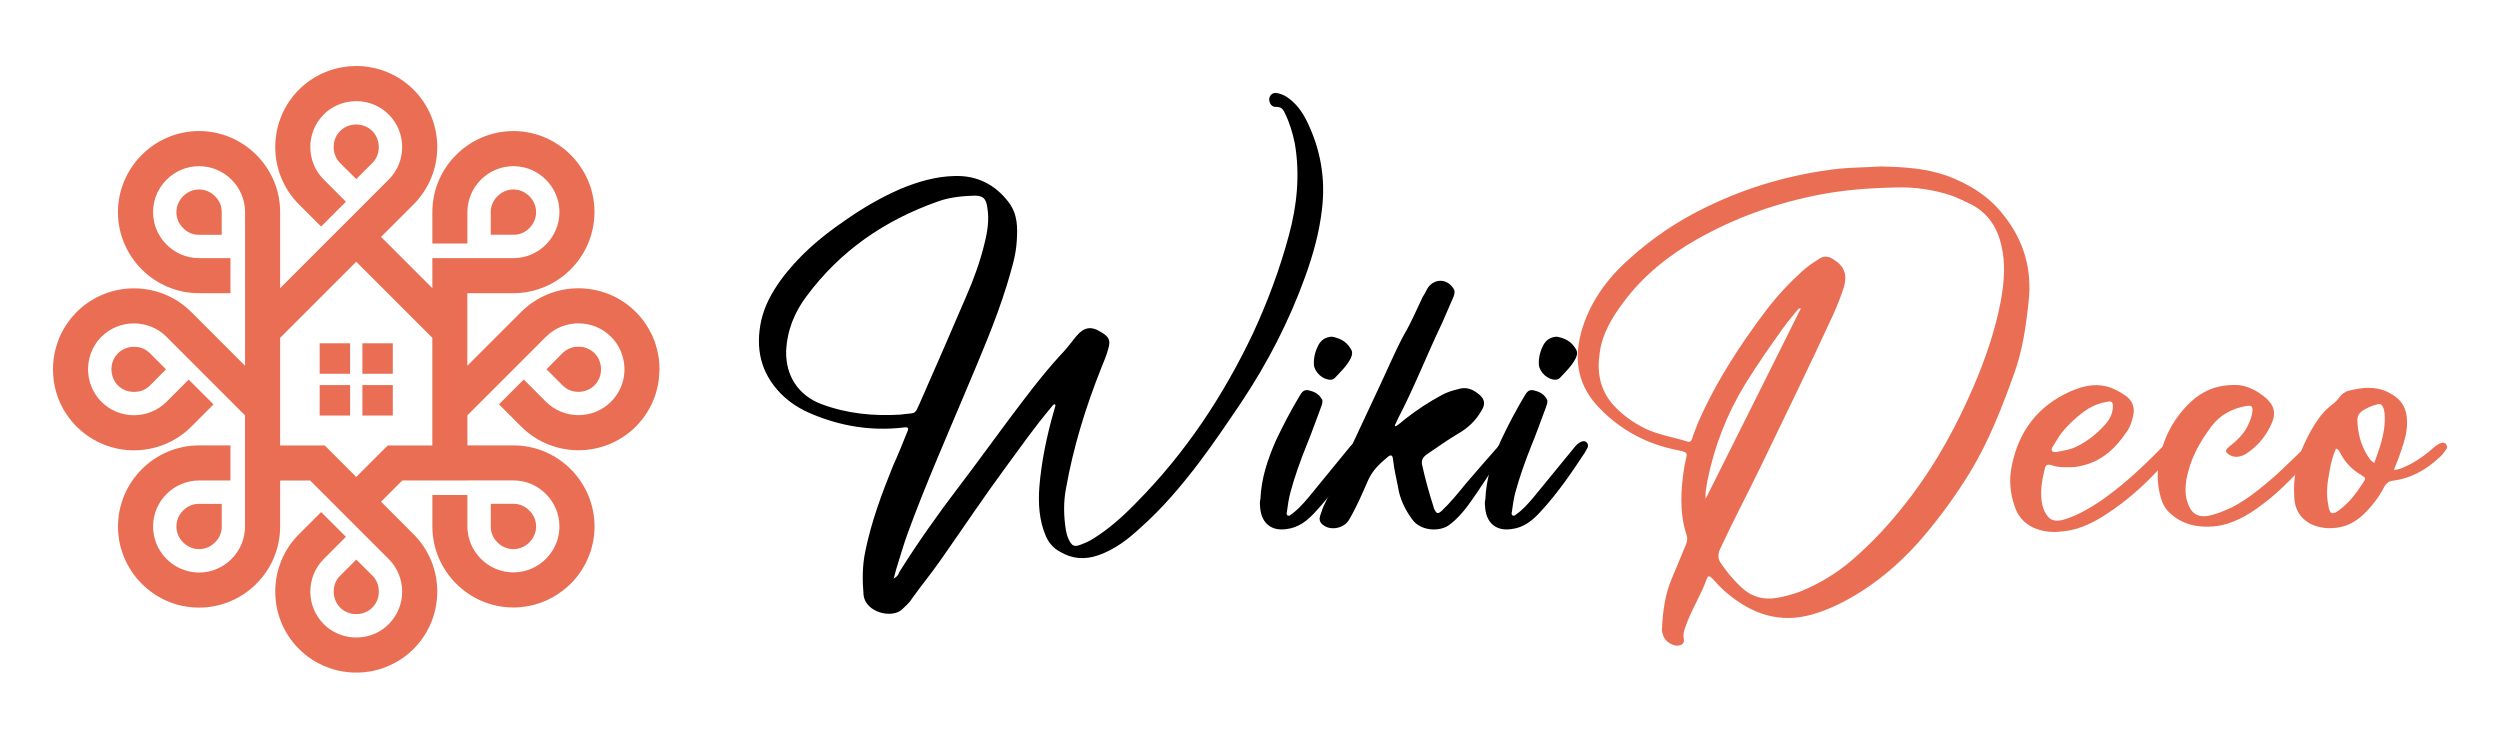
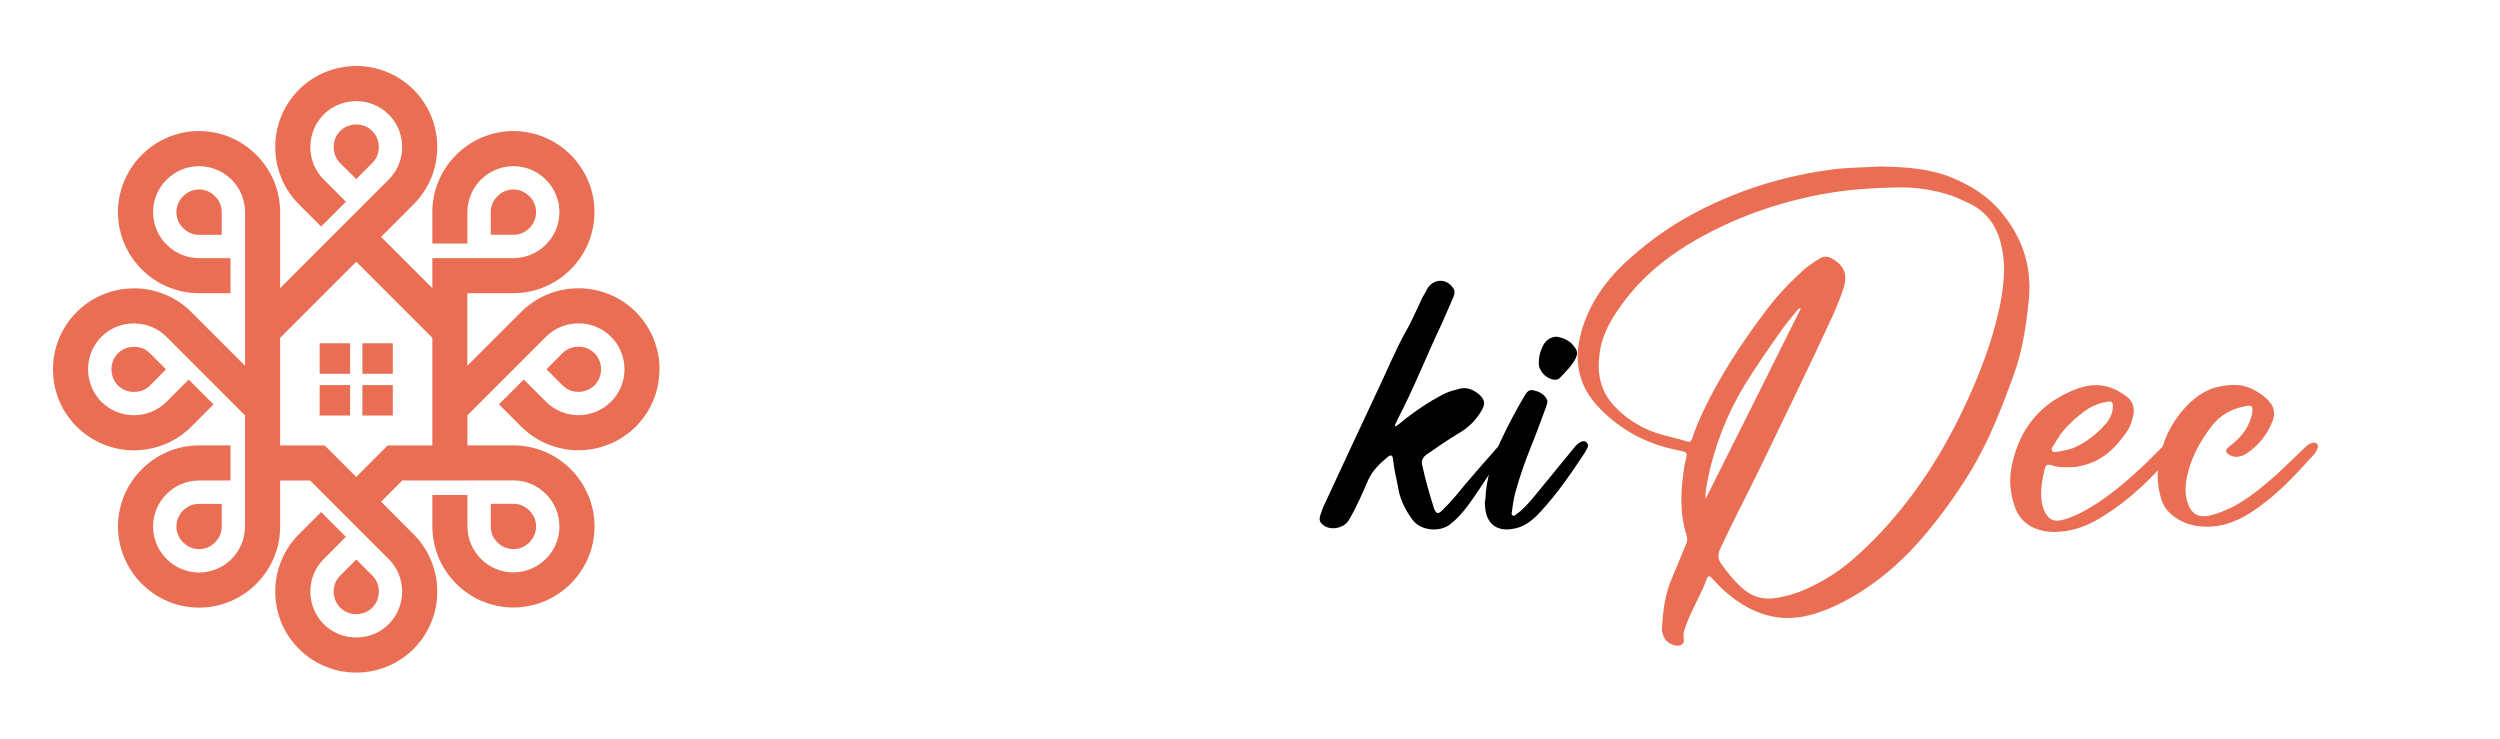
<svg xmlns="http://www.w3.org/2000/svg" version="1.1" id="Calque_1" x="0px" y="0px" width="98.167px" height="29.002px" viewBox="0 0 98.167 29.002" enable-background="new 0 0 98.167 29.002" xml:space="preserve">
  <g>
    <g id="_712212320">
      <path fill="#E96E53" d="M15.425,13.48H14.23v1.196h1.194V13.48z M15.425,15.121H14.23v1.196h1.194V15.121z M13.747,15.121h-1.195    v1.196h1.195V15.121z M13.747,13.48h-1.195v1.196h1.195V13.48z" />
      <path fill="#E96E53" d="M11,13.265v4.226h1.751l1.237,1.238l1.237-1.238h1.751v-4.226l-2.988-2.988L11,13.265z M18.353,18.867    h-1.376h-1.18l-0.834,0.834l1.277,1.278c0.619,0.619,0.93,1.435,0.93,2.251c0,0.814-0.311,1.631-0.93,2.252    c-0.221,0.221-0.468,0.4-0.729,0.545l-0.008,0.003c-0.073,0.039-0.146,0.075-0.222,0.108l-0.043,0.018l-0.072,0.029l-0.036,0.016    l-0.074,0.026l-0.133,0.044l-0.091,0.027l-0.061,0.016l-0.051,0.012l-0.092,0.02l-0.061,0.014l-0.051,0.008    c-0.074,0.012-0.143,0.021-0.217,0.027l-0.081,0.008l-0.075,0.004c-0.105,0.004-0.201,0.004-0.306,0l-0.076-0.004l-0.081-0.008    c-0.077-0.008-0.153-0.016-0.229-0.029l-0.101-0.02l-0.082-0.017l-0.066-0.017l-0.056-0.014l-0.09-0.027l-0.133-0.044    c-0.153-0.053-0.303-0.118-0.447-0.197l-0.005-0.003l-0.122-0.07l-0.02-0.012l-0.083-0.051l-0.021-0.014    c-0.171-0.114-0.335-0.248-0.487-0.4c-0.621-0.619-0.93-1.436-0.93-2.25c0-0.816,0.31-1.632,0.93-2.251l0.872-0.872l0.973,0.973    l-0.871,0.872c-0.351,0.351-0.527,0.815-0.527,1.278s0.175,0.927,0.527,1.277l0.077,0.072l0.02,0.018l0.061,0.052l0.043,0.032    l0.074,0.051l0.033,0.021l0.084,0.051l0.008,0.004c0.054,0.029,0.11,0.058,0.166,0.081l0.058,0.022l0.11,0.04    c0.038,0.011,0.074,0.021,0.112,0.029l0.064,0.015l0.042,0.008l0.04,0.008l0.046,0.006l0.042,0.005l0.044,0.005    c0.26,0.019,0.48-0.008,0.729-0.087c0.067-0.022,0.126-0.046,0.191-0.075c0.138-0.064,0.27-0.148,0.39-0.249    c0.041-0.034,0.081-0.071,0.118-0.108c0.351-0.351,0.527-0.814,0.527-1.277s-0.176-0.928-0.527-1.278l-1.277-1.276l-0.974-0.975    l-0.834-0.834H11v1.807c0,0.877-0.357,1.672-0.935,2.249c-0.576,0.576-1.372,0.935-2.248,0.935c-0.288,0-0.568-0.039-0.833-0.109    l-0.112-0.035l-0.112-0.036c-0.112-0.041-0.214-0.084-0.322-0.135l-0.085-0.043l-0.165-0.093l-0.085-0.053L6.007,23.29    l-0.04-0.028l-0.114-0.086l-0.076-0.061l-0.038-0.033c-0.059-0.051-0.117-0.104-0.173-0.159c-0.056-0.056-0.109-0.113-0.16-0.173    l-0.033-0.037L5.324,22.65c-0.033-0.041-0.064-0.084-0.095-0.127l-0.028-0.039l-0.064-0.098l-0.053-0.084l-0.033-0.057    L5.003,22.16c-0.036-0.068-0.069-0.137-0.1-0.206l-0.038-0.091c-0.15-0.369-0.232-0.77-0.232-1.189    c0-0.875,0.359-1.672,0.935-2.248c0.576-0.578,1.373-0.936,2.25-0.936H9.05v1.377H7.817c-0.497,0-0.948,0.203-1.275,0.531    c-0.329,0.327-0.531,0.779-0.531,1.275c0,0.217,0.038,0.426,0.11,0.619l0.033,0.082l0.044,0.1l0.031,0.059l0.021,0.037    c0.074,0.123,0.146,0.225,0.243,0.33l0.048,0.049l0.048,0.046c0.145,0.134,0.283,0.228,0.459,0.313    c0.133,0.062,0.242,0.097,0.383,0.132l0.089,0.016l0.112,0.016c0.038,0.004,0.076,0.006,0.113,0.008l0.071,0.002    c0.495,0,0.948-0.204,1.275-0.531c0.327-0.328,0.53-0.779,0.53-1.275v-1.807V17.49V16.31l-0.834-0.835l-0.973-0.973l-1.277-1.278    c-0.352-0.351-0.814-0.525-1.279-0.525c-0.462,0-0.923,0.175-1.273,0.523l-0.003,0.004L3.92,13.289    c-0.113,0.127-0.197,0.254-0.274,0.405l-0.043,0.092c-0.017,0.038-0.031,0.078-0.046,0.117c-0.031,0.092-0.052,0.179-0.07,0.274    c-0.028,0.165-0.035,0.308-0.023,0.476l0.005,0.045l0.005,0.043l0.005,0.042l0.008,0.043l0.008,0.043    c0.012,0.051,0.023,0.097,0.037,0.148c0.075,0.24,0.163,0.408,0.314,0.607l0.03,0.036l0.044,0.051l0.064,0.067l0.003,0.004    c0.351,0.349,0.812,0.523,1.273,0.523c0.464,0,0.927-0.177,1.279-0.527l0.871-0.872l0.974,0.974l-0.872,0.873    c-0.619,0.619-1.435,0.93-2.251,0.93c-0.811,0-1.622-0.309-2.241-0.922l-0.01-0.008c-0.067-0.068-0.132-0.139-0.192-0.211    l-0.025-0.031c-0.059-0.072-0.115-0.148-0.166-0.224l-0.044-0.065L2.54,16.154l-0.042-0.066L2.48,16.053    c-0.026-0.046-0.051-0.092-0.072-0.139l-0.051-0.105l-0.03-0.072l-0.03-0.07L2.27,15.594l-0.036-0.11l-0.023-0.074l-0.012-0.036    l-0.028-0.111l-0.018-0.076l-0.008-0.037l-0.021-0.113l-0.017-0.113c-0.034-0.296-0.034-0.545,0-0.84    c0.02-0.14,0.046-0.27,0.081-0.406l0.023-0.08c0.021-0.071,0.044-0.142,0.069-0.211c0.023-0.06,0.046-0.115,0.071-0.173    l0.048-0.104l0.035-0.07l0.02-0.036l0.036-0.064l0.021-0.04l0.035-0.056l0.031-0.051l0.035-0.053l0.046-0.067    c0.041-0.06,0.084-0.115,0.128-0.172l0.036-0.044c0.059-0.069,0.122-0.138,0.188-0.204l0.01-0.01    c0.619-0.612,1.43-0.92,2.241-0.92c0.816,0,1.633,0.31,2.251,0.93l2.111,2.111v-2.849v-1.377V8.33c0-0.496-0.203-0.946-0.53-1.275    c-0.328-0.328-0.78-0.53-1.275-0.53c-0.497,0-0.948,0.202-1.275,0.53C6.45,7.146,6.368,7.248,6.297,7.358    C6.261,7.414,6.228,7.471,6.198,7.53l-0.033,0.07c-0.043,0.099-0.08,0.201-0.104,0.308L6.053,7.941    c-0.028,0.125-0.042,0.255-0.042,0.39c0,0.495,0.202,0.946,0.531,1.275c0.327,0.327,0.778,0.53,1.275,0.53H9.05v1.377H7.817    c-0.877,0-1.674-0.357-2.25-0.935c-0.574-0.574-0.932-1.364-0.935-2.236V8.331c0-0.421,0.083-0.822,0.232-1.189l0.036-0.087    C4.931,6.988,4.962,6.924,4.995,6.86l0.076-0.136C5.096,6.681,5.122,6.638,5.15,6.597l0.036-0.055l0.043-0.061    c0.033-0.048,0.067-0.094,0.104-0.139l0.054-0.063C5.444,6.21,5.505,6.145,5.568,6.082c0.576-0.578,1.373-0.936,2.25-0.936h0.011    c0.873,0.004,1.664,0.361,2.236,0.936C10.643,6.657,11,7.454,11,8.33v2.986l2.014-2.015l0.974-0.972l1.277-1.279    c0.351-0.351,0.527-0.813,0.527-1.277c0-0.463-0.176-0.926-0.527-1.276c-0.35-0.351-0.813-0.526-1.277-0.526    c-0.13,0-0.262,0.015-0.388,0.041c-0.058,0.013-0.114,0.028-0.17,0.046l-0.047,0.017c-0.038,0.013-0.074,0.026-0.11,0.043    L13.239,4.13l-0.072,0.036c-0.044,0.023-0.085,0.046-0.128,0.071L12.986,4.27l-0.029,0.021c-0.033,0.023-0.064,0.047-0.095,0.071    l-0.028,0.022l-0.04,0.035l-0.031,0.028l-0.051,0.049c-0.351,0.351-0.527,0.813-0.527,1.276c0,0.465,0.176,0.927,0.527,1.277    l0.871,0.872l-0.973,0.975l-0.872-0.872c-0.621-0.621-0.93-1.436-0.93-2.252c0-0.811,0.308-1.622,0.921-2.241l0.009-0.01    c0.049-0.049,0.1-0.097,0.153-0.143l0.063-0.053c0.049-0.043,0.1-0.083,0.153-0.12c0.071-0.051,0.143-0.101,0.217-0.146    l0.061-0.036l0.124-0.067l0.085-0.045c0.053-0.024,0.107-0.049,0.161-0.072L12.8,2.822l0.097-0.038    c0.061-0.021,0.122-0.041,0.185-0.06c0.05-0.015,0.099-0.027,0.148-0.041c0.049-0.012,0.101-0.023,0.15-0.031l0.114-0.02    c0.126-0.021,0.253-0.033,0.38-0.036c0.04-0.002,0.078-0.004,0.115-0.004c0.81,0,1.619,0.307,2.236,0.915l0.015,0.015    c0.619,0.621,0.93,1.437,0.93,2.251c0,0.816-0.311,1.631-0.93,2.252l-1.277,1.276l2.014,2.015v-1.18h1.376h1.807    c0.497,0,0.948-0.203,1.275-0.53c0.328-0.329,0.532-0.78,0.532-1.275l-0.001-0.07c-0.002-0.038-0.003-0.076-0.009-0.114    l-0.011-0.09l-0.003-0.021c-0.006-0.038-0.013-0.074-0.021-0.11c-0.093-0.375-0.277-0.687-0.564-0.944l-0.058-0.05    c-0.085-0.068-0.166-0.121-0.26-0.178L20.99,6.729l-0.1-0.05c-0.099-0.043-0.201-0.079-0.308-0.104l-0.029-0.007    c-0.127-0.028-0.258-0.043-0.394-0.043c-0.495,0-0.948,0.202-1.275,0.53c-0.327,0.329-0.531,0.779-0.531,1.276v1.232h-1.376V8.331    c0-0.877,0.357-1.674,0.935-2.249c0.573-0.574,1.365-0.932,2.235-0.936h0.013c0.535,0,1.039,0.134,1.481,0.367l0.067,0.037    l0.1,0.059c0.066,0.04,0.13,0.082,0.193,0.127l0.092,0.067c0.04,0.031,0.081,0.063,0.119,0.097    c0.324,0.278,0.561,0.574,0.765,0.95l0.051,0.102l0.033,0.071l0.061,0.143l0.028,0.072l0.026,0.072l0.012,0.038l0.024,0.074    l0.01,0.038l0.021,0.075c0.02,0.077,0.036,0.153,0.051,0.232l0.012,0.079l0.021,0.157l0.006,0.081l0.003,0.041l0.003,0.081    l0.003,0.082v0.041c0,0.876-0.358,1.672-0.934,2.248c-0.577,0.577-1.373,0.935-2.25,0.935h-1.807v2.849l2.113-2.111    c0.619-0.62,1.435-0.93,2.251-0.93c0.815,0,1.631,0.31,2.251,0.93c0.155,0.155,0.29,0.322,0.406,0.499l0.063,0.101l0.042,0.067    c0.031,0.056,0.063,0.113,0.09,0.173l0.051,0.104l0.03,0.071l0.03,0.072l0.028,0.072l0.036,0.11    c0.043,0.137,0.076,0.268,0.104,0.41l0.018,0.113l0.01,0.075c0.015,0.127,0.023,0.254,0.023,0.382h-0.003    c0,0.064-0.002,0.127-0.007,0.191c-0.008,0.14-0.025,0.279-0.051,0.418c-0.02,0.1-0.044,0.201-0.072,0.299l-0.023,0.074    l-0.012,0.037l-0.026,0.072l-0.013,0.035l-0.042,0.109c-0.025,0.061-0.051,0.119-0.081,0.178l-0.035,0.068l-0.038,0.07    c-0.065,0.117-0.133,0.223-0.212,0.332l-0.048,0.063c-0.085,0.108-0.171,0.205-0.267,0.305c-0.62,0.619-1.437,0.93-2.251,0.93    c-0.816,0-1.632-0.311-2.251-0.93l-0.872-0.873l0.974-0.974l0.871,0.872c0.35,0.351,0.814,0.527,1.278,0.527    c0.462,0,0.927-0.177,1.277-0.527c0.232-0.235,0.387-0.505,0.472-0.826l0.02-0.086c0.012-0.058,0.019-0.111,0.026-0.171    c0.005-0.049,0.008-0.101,0.01-0.151v-0.043H24.52V14.48c-0.001-0.087-0.008-0.174-0.021-0.26l-0.008-0.043    c-0.026-0.137-0.06-0.248-0.11-0.377c-0.028-0.063-0.054-0.12-0.087-0.179l-0.058-0.096l-0.036-0.058    c-0.061-0.086-0.128-0.168-0.206-0.243c-0.351-0.353-0.815-0.527-1.277-0.527c-0.464,0-0.926,0.175-1.278,0.525l-1.277,1.278    l-0.974,0.973l-0.834,0.835v1.181h1.807c0.877,0,1.673,0.357,2.25,0.936c0.576,0.576,0.934,1.373,0.934,2.248v0.041l-0.003,0.082    l-0.003,0.08l-0.01,0.121l-0.01,0.08l-0.005,0.039l-0.012,0.08l-0.007,0.039l-0.016,0.077l-0.017,0.077l-0.028,0.115l-0.021,0.074    l-0.036,0.112l-0.026,0.073l-0.043,0.109c-0.034,0.084-0.07,0.164-0.112,0.245c-0.207,0.39-0.447,0.698-0.783,0.983l-0.089,0.072    c-0.542,0.427-1.225,0.682-1.963,0.682c-0.875,0-1.672-0.358-2.248-0.935c-0.577-0.577-0.935-1.372-0.935-2.249v-1.232h1.376    v1.232c0,0.496,0.204,0.947,0.531,1.275c0.328,0.327,0.78,0.531,1.275,0.531c0.135,0,0.269-0.016,0.395-0.045l0.023-0.005    c0.093-0.022,0.184-0.052,0.271-0.089l0.071-0.031c0.094-0.044,0.173-0.09,0.26-0.148l0.028-0.021    c0.083-0.061,0.155-0.119,0.227-0.191c0.117-0.119,0.206-0.236,0.292-0.379c0.033-0.059,0.061-0.113,0.089-0.176    c0.02-0.048,0.04-0.094,0.056-0.144l0.033-0.104c0.021-0.08,0.038-0.16,0.047-0.244c0.01-0.074,0.015-0.152,0.015-0.229    c0-0.496-0.204-0.948-0.532-1.275c-0.327-0.328-0.778-0.531-1.275-0.531H18.353z" />
      <path fill="#E96E53" d="M19.271,9.218h0.889c0.124,0,0.237-0.022,0.336-0.063c0.105-0.043,0.204-0.11,0.291-0.198    c0.352-0.354,0.352-0.899,0-1.252c-0.255-0.255-0.627-0.339-0.962-0.199c-0.105,0.045-0.204,0.112-0.29,0.199    c-0.087,0.086-0.155,0.185-0.199,0.29c-0.043,0.102-0.066,0.215-0.066,0.336L19.271,9.218z M13.988,7.031l0.629-0.629    c0.087-0.087,0.151-0.184,0.192-0.283c0.043-0.105,0.064-0.222,0.064-0.346c0-0.498-0.387-0.885-0.885-0.885    c-0.36,0-0.681,0.202-0.821,0.54c-0.042,0.104-0.064,0.222-0.064,0.345c0,0.124,0.021,0.24,0.064,0.346    c0.043,0.103,0.105,0.199,0.191,0.285L13.988,7.031z M8.706,9.22V8.331c0-0.123-0.023-0.237-0.064-0.335    C8.599,7.891,8.53,7.792,8.443,7.704c-0.353-0.352-0.899-0.352-1.252,0C6.937,7.959,6.853,8.33,6.993,8.667    C7.036,8.771,7.105,8.869,7.19,8.956c0.087,0.088,0.186,0.155,0.291,0.199c0.102,0.043,0.216,0.066,0.336,0.066L8.706,9.22z     M6.519,14.502L5.89,13.874c-0.087-0.088-0.184-0.152-0.283-0.193c-0.105-0.043-0.224-0.063-0.346-0.063    c-0.499,0-0.885,0.387-0.885,0.885c0,0.36,0.202,0.682,0.54,0.822c0.105,0.043,0.222,0.063,0.346,0.063    c0.122,0,0.24-0.021,0.346-0.063c0.102-0.043,0.199-0.107,0.285-0.191L6.519,14.502z M8.706,19.785H7.817    c-0.124,0-0.237,0.023-0.336,0.064c-0.104,0.043-0.202,0.111-0.29,0.197c-0.352,0.354-0.352,0.9,0,1.252    c0.253,0.256,0.625,0.339,0.961,0.199c0.105-0.043,0.204-0.111,0.291-0.199c0.087-0.086,0.155-0.184,0.199-0.289    c0.041-0.103,0.066-0.217,0.066-0.336L8.706,19.785z M13.99,21.972l-0.629,0.629c-0.087,0.087-0.151,0.185-0.192,0.282    c-0.043,0.105-0.066,0.223-0.066,0.346c0,0.499,0.388,0.886,0.887,0.886c0.358,0,0.681-0.202,0.819-0.54    c0.044-0.105,0.066-0.222,0.066-0.346c0-0.123-0.021-0.24-0.066-0.346c-0.041-0.102-0.105-0.199-0.189-0.284L13.99,21.972z     M19.272,19.783v0.891c0,0.123,0.021,0.234,0.063,0.334c0.044,0.105,0.112,0.203,0.199,0.291c0.352,0.352,0.9,0.352,1.252,0    c0.255-0.256,0.339-0.625,0.199-0.963c-0.044-0.104-0.112-0.202-0.199-0.289c-0.087-0.088-0.186-0.154-0.29-0.199    c-0.102-0.043-0.216-0.066-0.335-0.066L19.272,19.783z M21.459,14.501l0.629,0.628c0.087,0.088,0.183,0.152,0.283,0.193    c0.104,0.043,0.222,0.064,0.345,0.064c0.499,0,0.885-0.388,0.885-0.886c0-0.359-0.202-0.682-0.54-0.82    c-0.105-0.044-0.224-0.065-0.346-0.065c-0.123,0-0.242,0.021-0.345,0.065c-0.102,0.041-0.199,0.105-0.285,0.189L21.459,14.501z" />
    </g>
    <g>
-       <path d="M35.09,22.722c0.153-0.085,0.188-0.171,0.222-0.257c0.718-1.145,1.504-2.256,2.324-3.332    c0.667-0.871,1.316-1.777,1.982-2.666c0.633-0.838,1.264-1.692,1.982-2.479c0.238-0.239,0.443-0.513,0.648-0.769    c0.326-0.394,0.615-0.428,1.025-0.154c0.291,0.171,0.342,0.325,0.24,0.649c-0.068,0.239-0.154,0.462-0.256,0.701    c-0.615,1.538-1.111,3.127-1.402,4.785c-0.102,0.529-0.086,1.094,0,1.623c0.035,0.188,0.086,0.342,0.188,0.496    c0.068,0.103,0.154,0.137,0.291,0.103c0.205-0.068,0.41-0.153,0.598-0.273c0.633-0.394,1.18-0.889,1.693-1.419    c1.914-1.931,3.4-4.17,4.563-6.613c0.58-1.248,1.059-2.529,1.418-3.862c0.324-1.18,0.445-2.393,0.24-3.606    c-0.086-0.427-0.205-0.82-0.395-1.213C50.384,4.281,50.3,4.196,50.11,4.196c-0.17,0.017-0.273-0.137-0.273-0.308    c0.018-0.137,0.104-0.239,0.258-0.239c0.152,0.017,0.289,0.068,0.426,0.153c0.359,0.239,0.6,0.564,0.787,0.94    c0.547,1.11,0.752,2.272,0.598,3.503c-0.102,0.889-0.342,1.743-0.648,2.598c-0.633,1.761-1.488,3.418-2.529,4.974    c-0.531,0.786-1.061,1.572-1.641,2.341c-0.701,0.924-1.453,1.813-2.324,2.581c-0.479,0.444-0.992,0.837-1.625,1.06    c-0.529,0.188-1.041,0.154-1.52-0.137c-0.258-0.137-0.428-0.342-0.547-0.598c-0.273-0.633-0.309-1.299-0.258-1.966    c0.086-1.009,0.291-1.982,0.564-2.939c0.018-0.085,0.051-0.153,0.068-0.239c0-0.018-0.018-0.034-0.033-0.051    c-0.086,0.033-0.121,0.119-0.189,0.188c-0.598,0.718-1.145,1.486-1.708,2.256c-0.871,1.18-1.691,2.41-2.529,3.605    c-0.376,0.547-0.803,1.061-1.179,1.59c-0.103,0.171-0.257,0.291-0.394,0.428c-0.393,0.358-1.418,0.119-1.504-0.564    c-0.051-0.581-0.051-1.162,0.068-1.727c0.239-1.162,0.649-2.272,1.094-3.366c0.188-0.41,0.359-0.837,0.53-1.265    c0.103-0.223,0.085-0.256-0.171-0.223c-1.214,0.137-2.393-0.051-3.538-0.529c-0.461-0.188-0.871-0.444-1.23-0.803    c-0.803-0.821-1.008-1.795-0.769-2.889c0.137-0.581,0.41-1.077,0.752-1.556c0.684-0.939,1.555-1.691,2.512-2.341    c0.701-0.496,1.436-0.923,2.222-1.265c0.667-0.273,1.367-0.479,2.085-0.496c0.906-0.034,1.624,0.342,2.153,1.043    C39.96,8.417,39.96,8.93,39.925,9.46c-0.033,0.598-0.221,1.162-0.392,1.743c-0.444,1.436-1.043,2.803-1.624,4.188    c-0.769,1.828-1.572,3.656-2.256,5.52c-0.171,0.461-0.308,0.957-0.461,1.436C35.158,22.448,35.141,22.568,35.09,22.722z     M35.38,16.279c0.034,0,0.086-0.018,0.137-0.018c0.479-0.051,0.394,0,0.599-0.428c0.615-1.401,1.23-2.803,1.828-4.204    c0.291-0.666,0.547-1.367,0.718-2.085c0.12-0.479,0.188-0.939,0.103-1.418c-0.051-0.342-0.171-0.444-0.513-0.444    c-0.495,0.017-0.991,0.068-1.452,0.239c-2.068,0.734-3.812,1.931-5.127,3.708c-0.479,0.633-0.77,1.351-0.804,2.171    c-0.017,0.957,0.479,1.727,1.385,2.068C33.261,16.244,34.304,16.348,35.38,16.279z" />
-       <path d="M49.491,19.611c0.035-0.838,0.291-1.59,0.615-2.324c0.273-0.581,0.582-1.162,0.906-1.709    c0.086-0.137,0.154-0.291,0.359-0.256c0.221,0.051,0.426,0.137,0.547,0.375c0.033,0.104-0.018,0.205-0.053,0.309    c-0.188,0.495-0.357,0.99-0.563,1.486c-0.24,0.598-0.463,1.213-0.633,1.846c-0.068,0.256-0.104,0.513-0.137,0.77    c-0.018,0.051-0.018,0.102,0.033,0.137c0.053,0.017,0.086,0,0.121-0.035c0.273-0.188,0.479-0.427,0.684-0.666    c0.547-0.666,1.076-1.316,1.623-1.982c0.068-0.086,0.152-0.171,0.273-0.223c0.068-0.017,0.137-0.033,0.205,0.035    c0.051,0.051,0.068,0.119,0.033,0.205c-0.033,0.068-0.068,0.119-0.102,0.188c-0.531,0.803-1.076,1.606-1.744,2.324    c-0.307,0.342-0.666,0.633-1.145,0.684c-0.564,0.086-0.957-0.205-1.025-0.786C49.474,19.851,49.458,19.714,49.491,19.611z     M52.294,13.22c0.291,0.051,0.564,0.171,0.734,0.461c0.104,0.137,0.068,0.273,0,0.41c-0.154,0.291-0.393,0.513-0.615,0.752    c-0.051,0.052-0.119,0.068-0.17,0.068c-0.309,0-0.615-0.29-0.65-0.581c-0.016-0.29,0.053-0.547,0.189-0.803    C51.884,13.356,52.038,13.236,52.294,13.22z" />
      <path d="M54.806,16.74c0.137-0.086,0.256-0.188,0.375-0.291c0.463-0.358,0.924-0.666,1.436-0.939    c0.189-0.103,0.395-0.171,0.615-0.223c0.342-0.119,0.615,0,0.873,0.223c0.205,0.188,0.221,0.376,0.068,0.615    c-0.223,0.393-0.531,0.684-0.924,0.906c-0.428,0.256-0.803,0.529-1.213,0.803c-0.172,0.119-0.24,0.256-0.188,0.444    c0.119,0.547,0.273,1.094,0.443,1.624c0,0.033,0.018,0.068,0.035,0.102c0.084,0.172,0.137,0.188,0.289,0.052    c0.342-0.325,0.633-0.684,0.924-1.042c0.428-0.496,0.838-0.975,1.264-1.453c0.068-0.086,0.137-0.171,0.24-0.223    c0.051-0.033,0.119-0.051,0.17,0c0.068,0.052,0.068,0.12,0.035,0.188c-0.018,0.052-0.051,0.085-0.068,0.12    c-0.564,0.7-1.008,1.486-1.539,2.204c-0.205,0.273-0.426,0.53-0.699,0.735c-0.359,0.307-1.146,0.29-1.488-0.188    c-0.289-0.394-0.494-0.82-0.563-1.299c-0.068-0.342-0.154-0.7-0.189-1.042c-0.016-0.188-0.084-0.223-0.221-0.104    c-0.309,0.257-0.582,0.514-0.752,0.889c-0.24,0.547-0.463,1.077-0.77,1.59c-0.188,0.308-0.684,0.41-0.975,0.205    c-0.152-0.103-0.205-0.223-0.137-0.41c0.053-0.154,0.104-0.324,0.189-0.479c0.699-1.521,1.418-3.042,2.135-4.58    c0.324-0.684,0.615-1.385,0.975-2.051c0.273-0.462,0.479-0.957,0.717-1.453c0.068-0.103,0.121-0.205,0.172-0.308    c0.238-0.427,0.785-0.444,1.043-0.017c0.068,0.103,0.033,0.205,0,0.308c-0.154,0.342-0.291,0.684-0.445,1.025    c-0.598,1.247-1.094,2.529-1.727,3.743c-0.051,0.102-0.084,0.188-0.137,0.29C54.788,16.723,54.788,16.74,54.806,16.74z" />
      <path d="M58.325,19.611c0.033-0.838,0.289-1.59,0.615-2.324c0.273-0.581,0.58-1.162,0.904-1.709    c0.086-0.137,0.154-0.291,0.359-0.256c0.223,0.051,0.428,0.137,0.547,0.375c0.035,0.104-0.018,0.205-0.051,0.309    c-0.188,0.495-0.359,0.99-0.564,1.486c-0.238,0.598-0.461,1.213-0.633,1.846c-0.068,0.256-0.102,0.513-0.137,0.77    c-0.016,0.051-0.016,0.102,0.035,0.137c0.051,0.017,0.086,0,0.119-0.035c0.273-0.188,0.479-0.427,0.684-0.666    c0.547-0.666,1.076-1.316,1.623-1.982c0.068-0.086,0.154-0.171,0.273-0.223c0.068-0.017,0.137-0.033,0.205,0.035    c0.053,0.051,0.068,0.119,0.035,0.205c-0.035,0.068-0.068,0.119-0.104,0.188c-0.529,0.803-1.076,1.606-1.742,2.324    c-0.309,0.342-0.666,0.633-1.145,0.684c-0.564,0.086-0.957-0.205-1.025-0.786C58.308,19.851,58.29,19.714,58.325,19.611z     M61.128,13.22c0.289,0.051,0.563,0.171,0.734,0.461c0.102,0.137,0.068,0.273,0,0.41c-0.154,0.291-0.393,0.513-0.615,0.752    c-0.051,0.052-0.119,0.068-0.172,0.068c-0.307,0-0.615-0.29-0.648-0.581c-0.018-0.29,0.051-0.547,0.188-0.803    C60.718,13.356,60.87,13.236,61.128,13.22z" />
      <path fill="#E96E53" d="M73.841,6.537c0.906,0.018,1.76,0.068,2.598,0.359c0.871,0.324,1.658,0.803,2.238,1.555    c0.805,1.009,1.129,2.153,0.975,3.436c-0.102,0.957-0.238,1.88-0.564,2.785c-0.479,1.334-0.99,2.649-1.725,3.863    c-0.547,0.889-1.162,1.742-1.846,2.546c-0.701,0.82-1.488,1.538-2.393,2.119c-0.615,0.394-1.248,0.718-1.949,0.923    c-1.299,0.376-2.393-0.018-3.367-0.838c-0.205-0.17-0.393-0.375-0.58-0.58c-0.104-0.104-0.154-0.104-0.205,0.017    c-0.24,0.667-0.633,1.265-0.855,1.931c-0.051,0.137-0.084,0.273-0.051,0.428c0.035,0.171-0.068,0.256-0.238,0.273    c-0.24,0-0.531-0.188-0.582-0.444c-0.033-0.085-0.051-0.171-0.033-0.273c0.033-0.667,0.119-1.315,0.393-1.948    c0.188-0.428,0.359-0.871,0.547-1.316c0.051-0.119,0.068-0.238,0.018-0.375c-0.291-0.906-0.223-1.829-0.068-2.77    c0-0.017,0.016-0.033,0.016-0.051c0.068-0.393,0.189-0.41-0.357-0.513c-1.162-0.239-2.154-0.769-2.975-1.606    c-0.854-0.854-1.059-1.863-0.752-3.008c0.324-1.162,1.008-2.103,1.896-2.889c0.906-0.82,1.898-1.486,2.992-2.017    c1.674-0.82,3.418-1.315,5.246-1.521C72.782,6.571,73.329,6.571,73.841,6.537z M74.679,7.357C73.38,7.375,72.44,7.46,71.517,7.631    c-1.727,0.325-3.367,0.906-4.904,1.777c-1.111,0.633-2.086,1.419-2.854,2.444c-0.445,0.598-0.838,1.23-0.941,1.982    c-0.119,0.769,0,1.47,0.531,2.067c0.357,0.394,0.785,0.701,1.281,0.94c0.512,0.239,1.076,0.325,1.623,0.495    c0.086,0.035,0.154,0,0.188-0.102c0.018-0.068,0.053-0.137,0.068-0.205c0.189-0.53,0.445-1.043,0.701-1.539    c0.615-1.162,1.35-2.256,2.137-3.298c0.428-0.564,0.906-1.077,1.436-1.556c0.188-0.171,0.41-0.324,0.633-0.461    c0.188-0.137,0.375-0.12,0.563,0c0.445,0.273,0.564,0.598,0.428,1.094c-0.119,0.358-0.256,0.718-0.41,1.06    c-0.922,1.999-1.896,3.999-2.854,5.981c-0.529,1.094-1.094,2.153-1.607,3.264c-0.084,0.205-0.084,0.377,0.053,0.564    c0.221,0.324,0.479,0.633,0.768,0.906c0.41,0.393,0.889,0.529,1.453,0.427c0.291-0.052,0.582-0.137,0.871-0.239    c0.889-0.359,1.676-0.871,2.377-1.538c0.752-0.684,1.418-1.452,2.033-2.272c0.99-1.316,1.76-2.752,2.41-4.256    c0.461-1.077,0.836-2.171,1.059-3.315c0.137-0.752,0.205-1.504,0.018-2.256c-0.172-0.718-0.564-1.282-1.248-1.606    c-0.223-0.103-0.428-0.205-0.648-0.291C75.909,7.426,75.122,7.357,74.679,7.357z M66.972,19.594    c1.264-2.512,2.494-4.99,3.742-7.485c-0.086-0.017-0.119,0.052-0.154,0.086c-0.17,0.222-0.359,0.427-0.529,0.666    c-0.514,0.718-1.025,1.453-1.504,2.222c-0.719,1.18-1.213,2.444-1.486,3.812C67.005,19.115,66.954,19.338,66.972,19.594z" />
      <path fill="#E96E53" d="M81.169,18.347c-0.205,0-0.41,0-0.615-0.085c-0.137-0.035-0.223-0.018-0.256,0.119    c-0.119,0.479-0.205,0.957-0.104,1.436c0.018,0.086,0.053,0.188,0.086,0.256c0.172,0.342,0.359,0.428,0.719,0.342    c0.494-0.137,0.939-0.393,1.367-0.666c0.922-0.615,1.725-1.367,2.494-2.153c0.086-0.085,0.172-0.188,0.291-0.239    c0.086-0.034,0.17-0.051,0.238,0.018s0.068,0.153,0.035,0.238c-0.051,0.104-0.119,0.205-0.188,0.291    c-0.77,0.906-1.607,1.709-2.615,2.342c-0.529,0.342-1.111,0.598-1.76,0.632c-0.359,0.034-0.701-0.017-1.043-0.171    c-0.342-0.171-0.582-0.444-0.701-0.803c-0.188-0.53-0.238-1.077-0.119-1.624c0.273-1.351,1.025-2.341,2.289-2.905    c0.463-0.205,0.924-0.324,1.42-0.205c0.273,0.068,0.529,0.205,0.768,0.376c0.258,0.188,0.359,0.444,0.291,0.769    c-0.051,0.205-0.102,0.394-0.205,0.564c-0.461,0.701-1.025,1.248-1.863,1.418C81.528,18.347,81.341,18.347,81.169,18.347z     M82.964,16.022c0.018-0.239-0.035-0.29-0.256-0.239c-0.223,0.034-0.445,0.119-0.668,0.239c-0.426,0.273-0.803,0.615-1.127,1.025    c-0.104,0.153-0.205,0.325-0.309,0.495c-0.033,0.052-0.068,0.104-0.016,0.172c0.033,0.051,0.102,0.033,0.17,0.033    c0.256-0.051,0.529-0.085,0.77-0.205c0.461-0.222,0.854-0.547,1.195-0.939C82.86,16.433,82.946,16.228,82.964,16.022z" />
      <path fill="#E96E53" d="M87.729,15.117c0.428-0.018,0.873,0.188,1.266,0.529c0.307,0.291,0.375,0.564,0.223,0.939    c-0.223,0.53-0.564,0.94-1.043,1.248c-0.223,0.119-0.428,0.154-0.65,0.018c-0.152-0.104-0.152-0.172-0.016-0.291    c0.289-0.223,0.563-0.479,0.734-0.803c0.102-0.205,0.188-0.41,0.205-0.633c0-0.171-0.035-0.205-0.223-0.188    c-0.564,0.102-1.043,0.342-1.385,0.803c-0.479,0.633-0.854,1.316-0.99,2.119c-0.051,0.342-0.051,0.684,0.102,1.008    c0.137,0.325,0.377,0.445,0.736,0.394c0.357-0.068,0.666-0.205,0.99-0.358c0.615-0.325,1.145-0.77,1.676-1.23    c0.375-0.342,0.752-0.719,1.127-1.077c0.086-0.085,0.188-0.171,0.309-0.205c0.068-0.017,0.137-0.017,0.188,0.034    s0.051,0.137,0.018,0.205c-0.035,0.068-0.068,0.137-0.121,0.205c-0.648,0.701-1.281,1.418-2.051,1.982    c-0.563,0.428-1.178,0.786-1.896,0.854c-0.633,0.052-1.213-0.068-1.691-0.495c-0.205-0.172-0.324-0.394-0.393-0.65    c-0.154-0.547-0.154-1.094-0.018-1.657c0.188-0.804,0.58-1.504,1.195-2.085C86.466,15.373,86.995,15.117,87.729,15.117z" />
-       <path fill="#E96E53" d="M94.001,18.449c0.188,0,0.307-0.068,0.428-0.119c0.357-0.154,0.684-0.377,0.973-0.615    c0.121-0.104,0.24-0.223,0.377-0.291c0.086-0.034,0.17-0.068,0.256,0c0.086,0.103,0.051,0.205-0.018,0.273    c-0.068,0.103-0.152,0.205-0.238,0.273c-0.514,0.479-1.111,0.82-1.828,0.906c-0.154,0.017-0.24,0.102-0.309,0.205    c-0.137,0.273-0.307,0.529-0.496,0.752c-0.375,0.461-0.803,0.82-1.4,0.889c-0.359,0.051-0.701,0-1.025-0.154    c-0.41-0.223-0.615-0.581-0.633-1.043c-0.051-0.785,0.104-1.521,0.445-2.204c0.137-0.29,0.289-0.563,0.479-0.837    c0.152-0.223,0.342-0.428,0.563-0.599c0.121-0.085,0.205-0.171,0.291-0.29c0.086-0.12,0.223-0.223,0.377-0.257    c0.494-0.12,1.008-0.188,1.504,0.052c0.563,0.273,0.803,0.632,0.768,1.35c-0.033,0.461-0.205,0.889-0.357,1.316    C94.103,18.176,94.069,18.295,94.001,18.449z M91.728,17.611c-0.137,0.309-0.205,0.599-0.256,0.906    c-0.086,0.428-0.137,0.854-0.051,1.299c0.051,0.376,0.152,0.428,0.443,0.205c0.393-0.291,0.666-0.666,0.924-1.06    c0.119-0.188,0.119-0.188-0.068-0.308c-0.359-0.205-0.633-0.496-0.82-0.854C91.864,17.731,91.847,17.663,91.728,17.611z     M93.231,18.176c0.223-0.615,0.445-1.213,0.41-1.863c0-0.085-0.018-0.188-0.051-0.29c-0.068-0.153-0.119-0.188-0.273-0.137    c-0.205,0.052-0.377,0.137-0.547,0.239c-0.137,0.103-0.205,0.205-0.205,0.376c0.018,0.513,0.137,0.991,0.428,1.436    C93.044,18.005,93.095,18.107,93.231,18.176z" />
    </g>
  </g>
</svg>